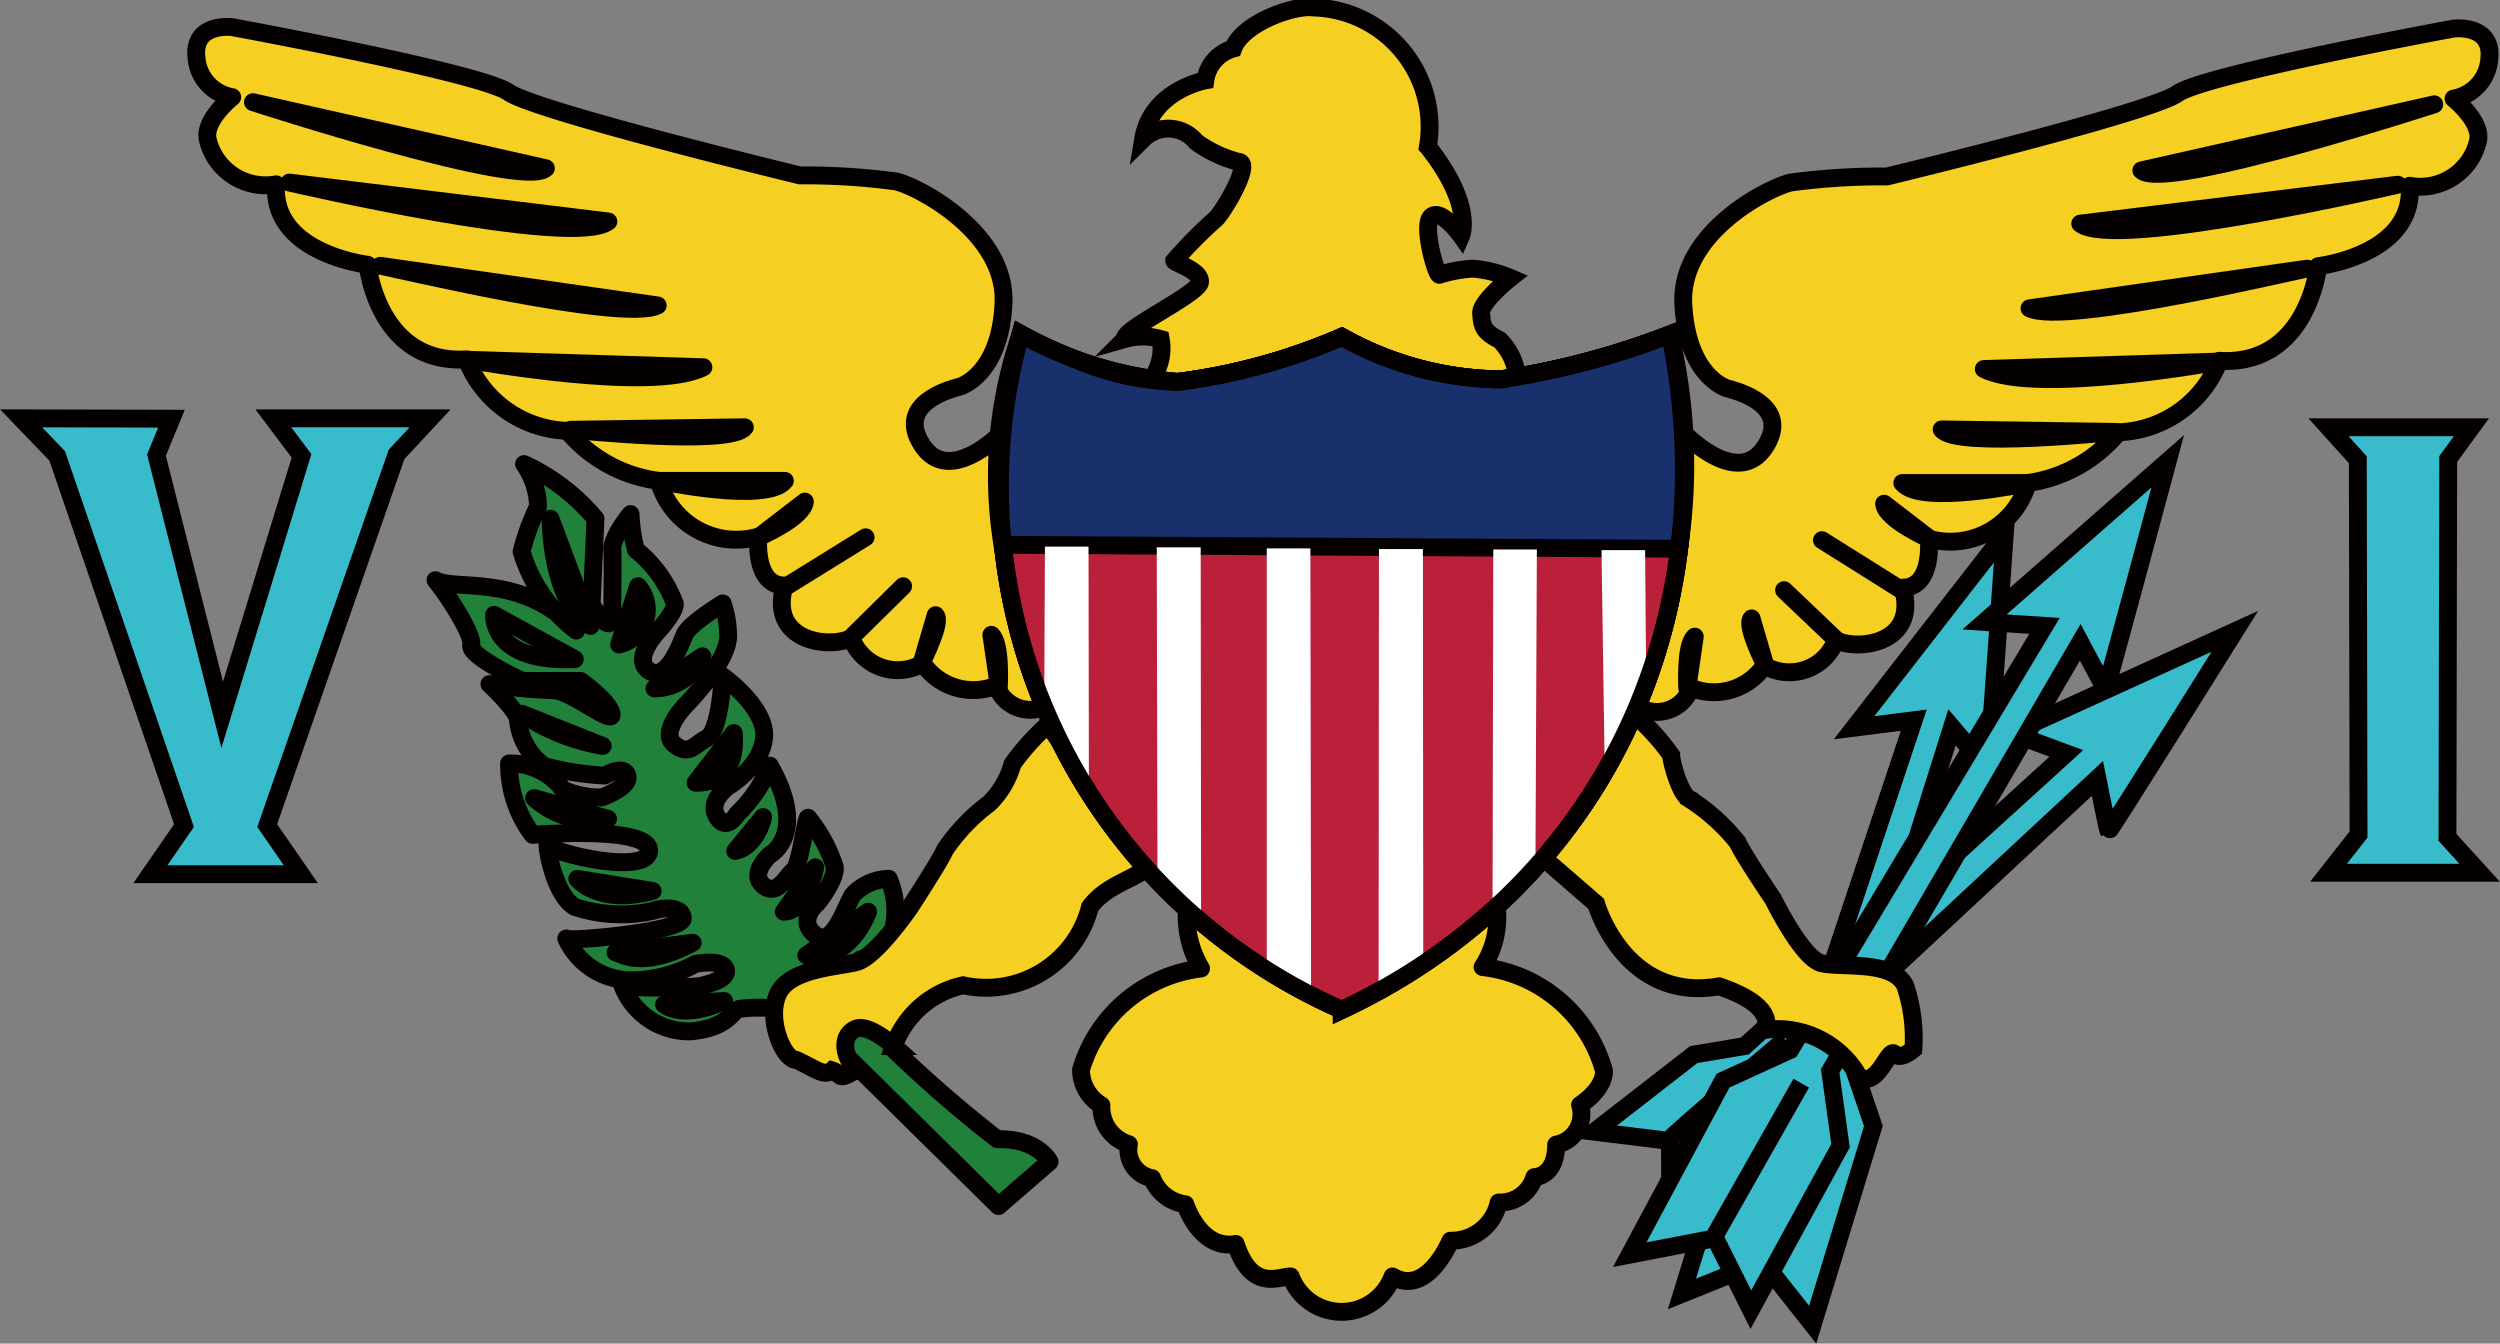
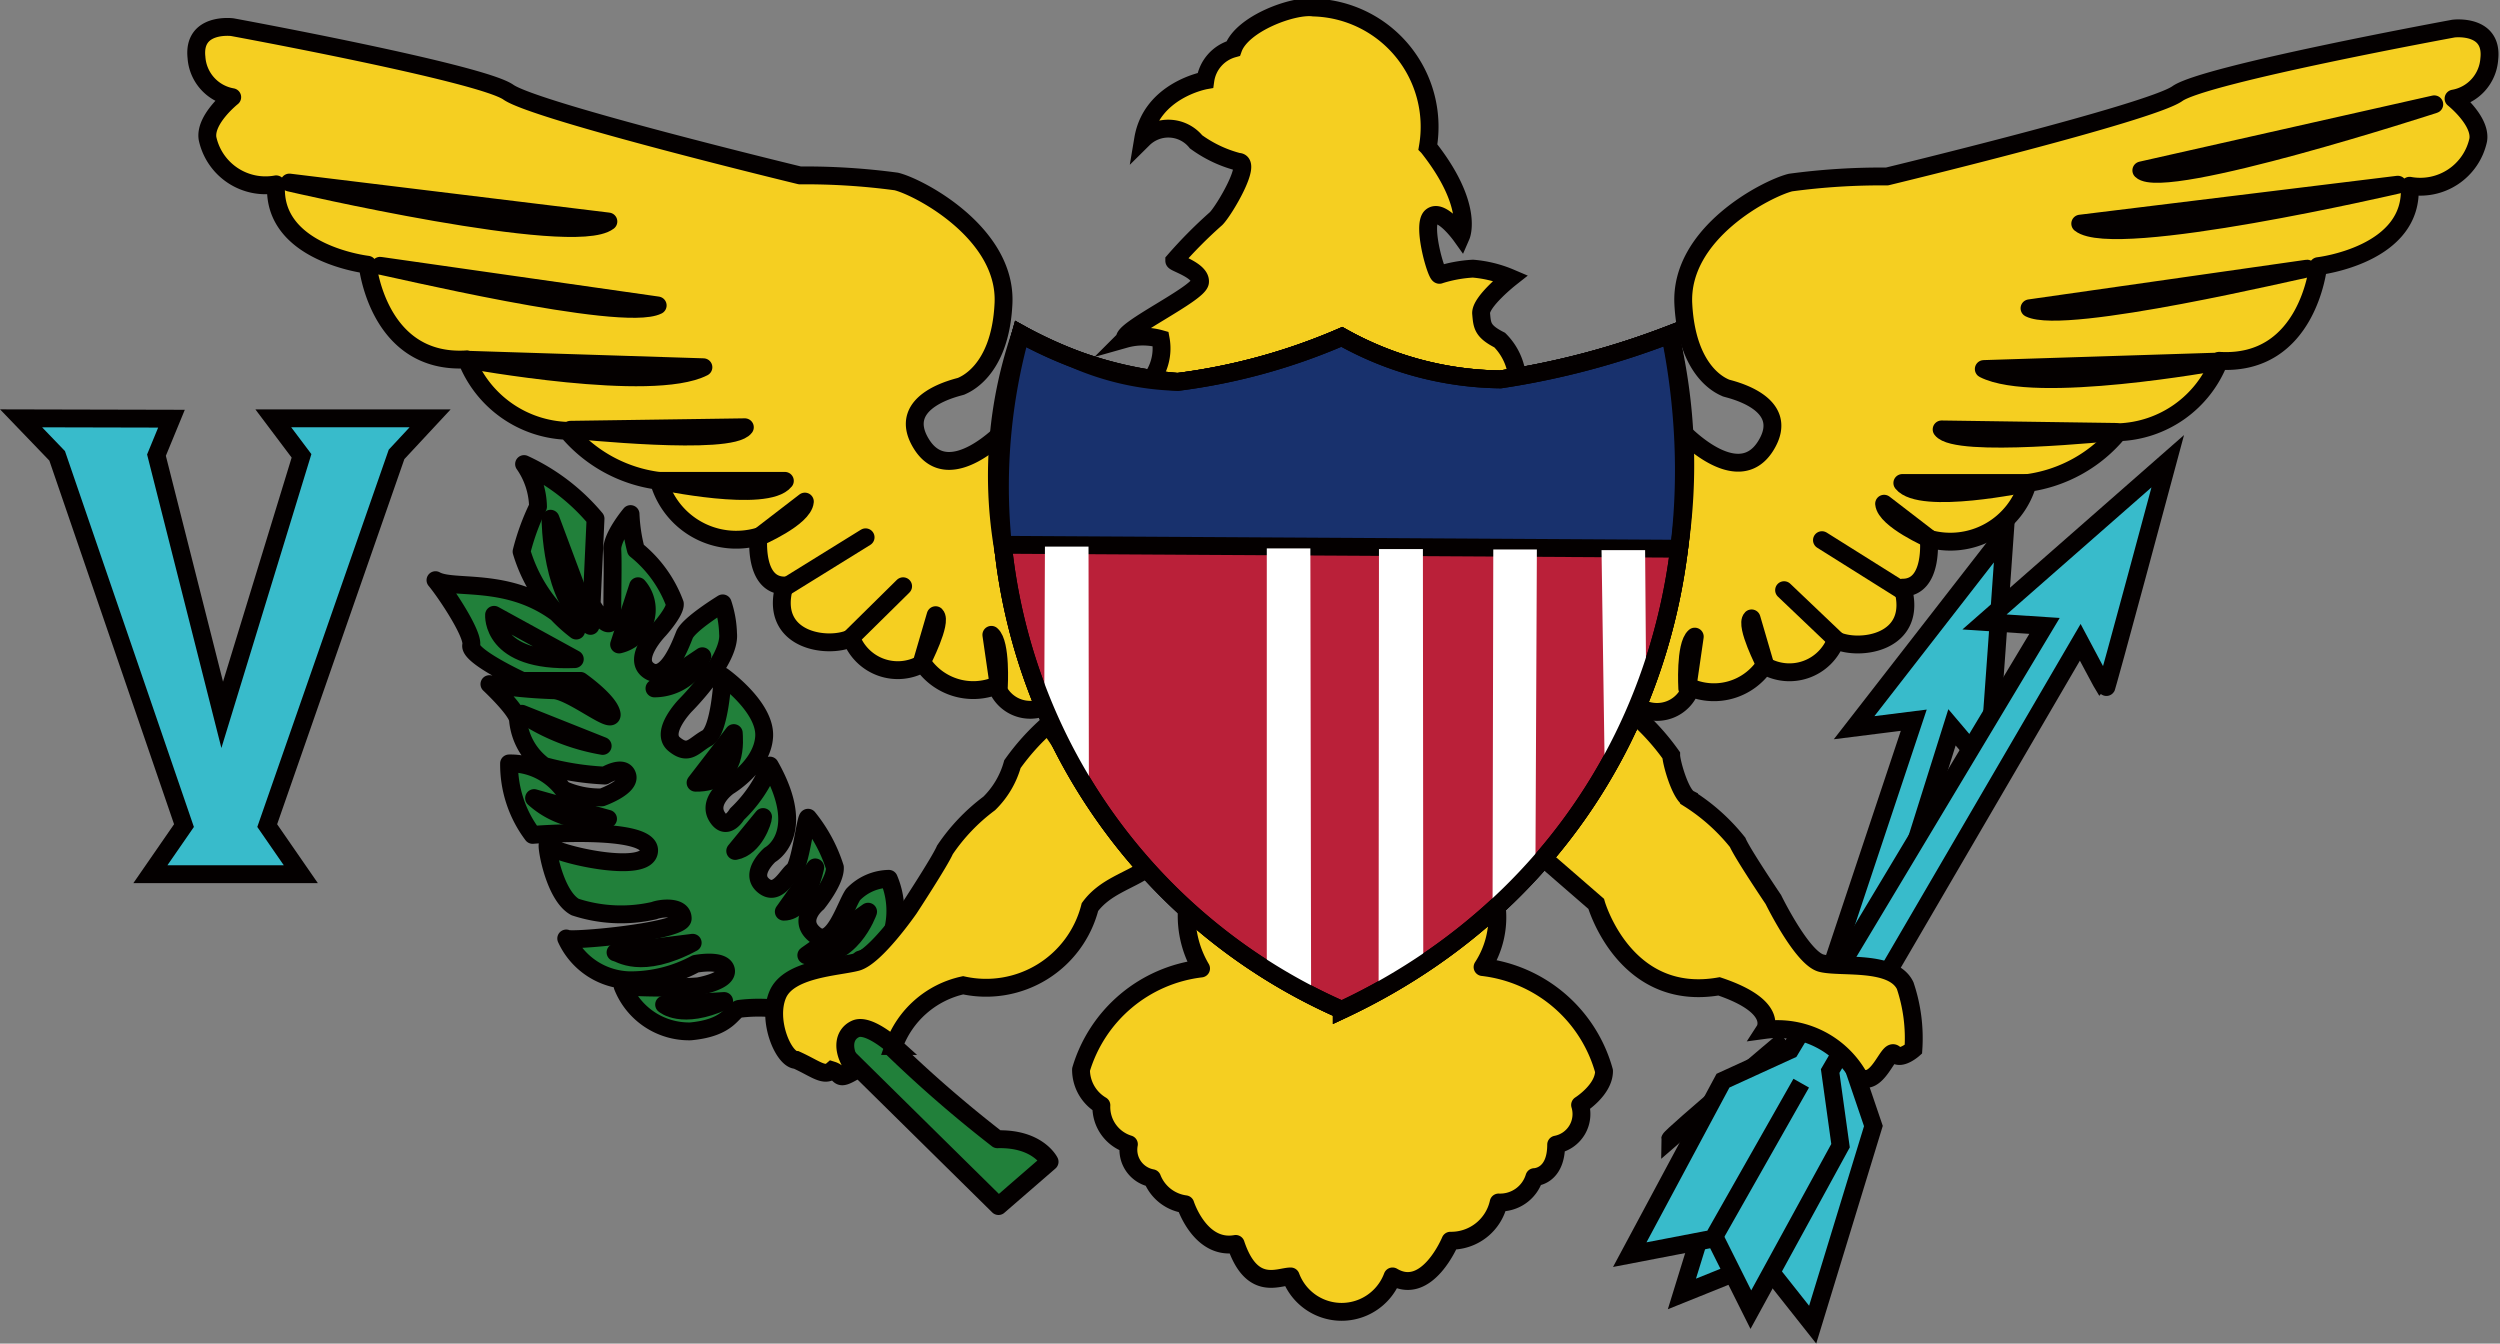
<svg xmlns="http://www.w3.org/2000/svg" id="图层_1" data-name="图层 1" viewBox="0 0 69.98 37.61">
  <rect x="0" y="0" width="69.98" height="37.61" fill="#808080" stroke="none" />
  <defs>
    <style>.cls-1,.cls-2,.cls-3{fill:#f5cf21;}.cls-1,.cls-10,.cls-2,.cls-3,.cls-4,.cls-5,.cls-6,.cls-7,.cls-8,.cls-9{stroke:#040000;stroke-width:0.5px;}.cls-2,.cls-4,.cls-8{stroke-linecap:round;}.cls-2,.cls-3,.cls-4,.cls-7,.cls-8{stroke-linejoin:round;}.cls-4{fill:#ede931;}.cls-5{fill:#38bbcb;}.cls-6,.cls-8{fill:none;}.cls-7{fill:#21803a;}.cls-9{fill:#ba2039;}.cls-10{fill:#18316d;}.cls-11{fill:#fff;}</style>
  </defs>
  <title>US virgIN</title>
  <path class="cls-1" d="M57.24,41.33A1.69,1.69,0,0,0,56.75,40c-.49-.25-.49-.41-.52-.74s.82-1,.82-1A3.39,3.39,0,0,0,56,38a3.77,3.77,0,0,0-.93.17c-.08.08-.51-1.4-.23-1.63s.83.54.83.54.37-.85-.93-2.49a3.34,3.34,0,0,0-3.2-3.9c-.56-.08-2,.45-2.25,1.15a1.08,1.08,0,0,0-.78.89S47,33,46.77,34.37a1,1,0,0,1,1.48.08,3.5,3.5,0,0,0,1.18.56c.41,0-.39,1.36-.62,1.59a12.7,12.7,0,0,0-1.17,1.18c0,.06.76.27.72.6s-2.21,1.34-2.1,1.59a1.84,1.84,0,0,1,1,0,1.44,1.44,0,0,1-.52,1.39Z" transform="translate(-14.77 -30.48)" />
  <path class="cls-2" d="M56.67,55.89a2.55,2.55,0,0,1-.4,1.66,4,4,0,0,1,3.4,2.91c0,.53-.67.95-.67.95a.87.87,0,0,1-.67,1.11c0,.91-.61.91-.61.91a1,1,0,0,1-1,.71,1.36,1.36,0,0,1-1.35,1.07s-.65,1.58-1.62,1a1.52,1.52,0,0,1-2.85,0c-.34,0-1.09.44-1.54-.91-1,.18-1.41-1.11-1.41-1.11a1.16,1.16,0,0,1-.93-.73.81.81,0,0,1-.65-.95,1.09,1.09,0,0,1-.77-1.09,1.16,1.16,0,0,1-.57-1,4,4,0,0,1,3.36-2.83,2.89,2.89,0,0,1-.4-1.6Z" transform="translate(-14.77 -30.48)" />
  <path class="cls-3" d="M42.92,42.49s-1.56,1.68-2.35.43,1.09-1.61,1.11-1.63,1.09-.36,1.18-2.32-2.35-3.25-3-3.41a19.06,19.06,0,0,0-2.7-.17S29.77,33.6,29,33.06s-7.73-1.82-7.73-1.82-1.11-.14-1,.85a1.21,1.21,0,0,0,1,1.11s-.78.62-.69,1.16a1.66,1.66,0,0,0,1.92,1.28c-.14,1.94,2.56,2.25,2.56,2.25s.28,2.8,2.77,2.65a3.14,3.14,0,0,0,2.82,2,4,4,0,0,0,2.56,1.4A2.25,2.25,0,0,0,36,45.5s-.14,1.37.73,1.37c-.45,1.56,1.23,1.78,1.87,1.47a1.39,1.39,0,0,0,2,.71,1.71,1.71,0,0,0,2.06.62,1,1,0,0,0,1.4.57C45.22,49.88,42.9,42.54,42.92,42.49Z" transform="translate(-14.77 -30.48)" />
  <path class="cls-4" d="M42.73,49.7s.07-1.21-.21-1.45Z" transform="translate(-14.77 -30.48)" />
  <path class="cls-4" d="M40.58,49s.57-1.11.38-1.3Z" transform="translate(-14.77 -30.48)" />
  <path class="cls-4" d="M38.58,48.34l1.47-1.45Z" transform="translate(-14.77 -30.48)" />
  <path class="cls-4" d="M36.74,46.92,39,45.52Z" transform="translate(-14.77 -30.48)" />
  <path class="cls-4" d="M36,45.52s1.26-.54,1.3-1Z" transform="translate(-14.77 -30.48)" />
  <path class="cls-2" d="M33.23,43.94s3,.64,3.51,0Z" transform="translate(-14.77 -30.48)" />
  <path class="cls-2" d="M30.74,42.51c.12,0,4.48.47,4.88-.07Z" transform="translate(-14.77 -30.48)" />
  <path class="cls-2" d="M27.85,40.55c.07,0,5.17.95,6.61.21Z" transform="translate(-14.77 -30.48)" />
  <path class="cls-2" d="M25.41,37.92c.12,0,6.78,1.61,7.77,1.11Z" transform="translate(-14.77 -30.48)" />
  <path class="cls-2" d="M22.87,35.59s7.94,1.85,8.93,1.09Z" transform="translate(-14.77 -30.48)" />
-   <path class="cls-2" d="M21.85,33.34s7.56,2.46,8.2,1.85Z" transform="translate(-14.77 -30.48)" />
  <path class="cls-3" d="M61.84,42.54s1.56,1.68,2.35.43-1.09-1.61-1.11-1.63S62,41,61.89,39s2.35-3.25,3-3.41a19,19,0,0,1,2.7-.17s7.37-1.78,8.13-2.32,7.73-1.82,7.73-1.82,1.11-.14,1,.85a1.21,1.21,0,0,1-1,1.11s.78.62.69,1.16a1.66,1.66,0,0,1-1.92,1.28c.14,1.94-2.56,2.25-2.56,2.25s-.28,2.8-2.77,2.65a3.14,3.14,0,0,1-2.82,2A4,4,0,0,1,71.53,44a2.25,2.25,0,0,1-2.77,1.56s.14,1.37-.73,1.37c.45,1.56-1.23,1.78-1.87,1.47a1.39,1.39,0,0,1-2,.71,1.71,1.71,0,0,1-2.06.62,1,1,0,0,1-1.4.57C59.54,49.94,61.86,42.59,61.84,42.54Z" transform="translate(-14.77 -30.48)" />
  <path class="cls-4" d="M62,49.75s-.07-1.21.21-1.45Z" transform="translate(-14.77 -30.48)" />
  <path class="cls-4" d="M64.18,49.09s-.57-1.11-.38-1.3Z" transform="translate(-14.77 -30.48)" />
  <path class="cls-4" d="M66.18,48.4,64.71,47Z" transform="translate(-14.77 -30.48)" />
  <path class="cls-2" d="M68,47l-2.23-1.4Z" transform="translate(-14.77 -30.48)" />
  <path class="cls-4" d="M68.81,45.58s-1.26-.55-1.3-1Z" transform="translate(-14.77 -30.48)" />
  <path class="cls-2" d="M71.53,44s-3,.64-3.51,0Z" transform="translate(-14.77 -30.48)" />
  <path class="cls-2" d="M74,42.57c-.12,0-4.48.47-4.88-.07Z" transform="translate(-14.77 -30.48)" />
  <path class="cls-2" d="M76.91,40.6c-.07,0-5.17.95-6.61.21Z" transform="translate(-14.77 -30.48)" />
  <path class="cls-2" d="M79.35,38c-.12,0-6.78,1.61-7.77,1.11Z" transform="translate(-14.77 -30.48)" />
  <path class="cls-2" d="M81.89,35.65S73.95,37.5,73,36.74Z" transform="translate(-14.77 -30.48)" />
  <path class="cls-2" d="M82.91,33.4s-7.56,2.46-8.2,1.85Z" transform="translate(-14.77 -30.48)" />
  <path class="cls-5" d="M70.89,45.42S70.43,52,70.41,52s-1-1.16-1-1.16L66.53,60l.68,2-1.7,5.56-1.4-1.77-2.26.91,1.81-5.86,1.68-1.2,3-9-1.67.21Z" transform="translate(-14.77 -30.48)" />
-   <path class="cls-5" d="M77.33,48.15s-3.52,5.63-3.54,5.6-.31-1.48-.31-1.48L67.7,57.65l-6.18,6,0-1.23-2.12-.26L62.18,60l1.43-.24,9-8.19L71.07,51Z" transform="translate(-14.77 -30.48)" />
  <path class="cls-6" d="M61.52,62.37c0-.08,3.22-2.79,3.22-2.79Z" transform="translate(-14.77 -30.48)" />
  <path class="cls-5" d="M75.45,43.39s-1.72,6.41-1.74,6.39S73,48.46,73,48.46l-7,12,.29,2.09-2.51,4.59-1-2-2.39.46L63,60.73l1.88-.86L72,48l-1.68-.11Z" transform="translate(-14.77 -30.48)" />
  <path class="cls-6" d="M62.78,65.05s2.41-4.25,2.41-4.25Z" transform="translate(-14.77 -30.48)" />
  <polygon class="cls-5" points="0.59 11.71 4.8 11.72 4.38 12.74 6.22 20.01 8.44 12.76 7.65 11.71 12.04 11.71 11.1 12.72 7.48 23.11 8.42 24.47 4.21 24.47 5.15 23.11 1.6 12.76 0.59 11.71" />
-   <polygon class="cls-5" points="65.18 11.96 69.18 11.96 68.53 12.85 68.51 23.44 69.41 24.43 65.18 24.43 66.02 23.36 66 12.87 65.18 11.96" />
  <path class="cls-7" d="M42.72,64.24,44.15,63s-.32-.66-1.46-.63a35.47,35.47,0,0,1-2.92-2.53l-.92-2.5a1.43,1.43,0,0,0,.92-.83,2.29,2.29,0,0,0-.12-1.43,1.42,1.42,0,0,0-1,.44c-.22.32-.56,1.53-1.07,1.12s.07-.88.07-.88.51-.63.49-1a4.25,4.25,0,0,0-.75-1.39c-.07,0-.22,1.34-.41,1.48s-.46.75-.85.41.19-.85.19-.85,1.09-.58,0-2.5a3.81,3.81,0,0,1-.92,1.36s-.29.51-.56.07.32-.85.32-.85.95-.56,1-1.39S35,49.41,35,49.41s-.07,1.53-.44,1.73-.51.51-.92.17.32-1.09.32-1.09,1.26-1.26,1.19-2a2.9,2.9,0,0,0-.15-.85s-.95.58-1.07.88-.51,1.34-1,1,.29-1.14.29-1.14.46-.51.44-.73a3.49,3.49,0,0,0-1.09-1.51,4.69,4.69,0,0,1-.15-1s-.53.63-.51,1,0,1,0,1.77-.58-.24-.58-.24L31.44,45a5.74,5.74,0,0,0-2-1.53,2.16,2.16,0,0,1,.39,1.19,6.46,6.46,0,0,0-.46,1.26,4.33,4.33,0,0,0,1.53,2.21c-1.51-1.63-3.38-1.09-3.94-1.41.27.32,1.07,1.51,1,1.82s1.43,1,1.43,1l1.63,0s.8.56.87.92-1.17-.68-1.65-.66a14.43,14.43,0,0,1-1.77-.17s.78.73.8,1A1.79,1.79,0,0,0,30,51.92a7.89,7.89,0,0,0,1.7.27s.53-.32.63,0-.71.61-.71.61a2.48,2.48,0,0,1-1.09-.22,1.85,1.85,0,0,0-1.51-.73,3.27,3.27,0,0,0,.66,2s3.28-.27,3.26.44-2.72.07-2.82-.15.12,1.39.75,1.73a4.13,4.13,0,0,0,2.21.1c.17-.07.8-.15.8.22s-3.21.66-3.26.56a2,2,0,0,0,1.77,1.17,3.83,3.83,0,0,0,1.85-.46s.78-.15.85.17-.78.46-.78.46a15.65,15.65,0,0,1-2.11,0,2,2,0,0,0,1.9,1.26c1.07-.1,1.14-.56,1.36-.63a4.46,4.46,0,0,1,1.09,0c.1,0,1.8,1.21,1.8,1.21Z" transform="translate(-14.77 -30.48)" />
  <path class="cls-8" d="M30.18,45s0,2.33,1.12,3Z" transform="translate(-14.77 -30.48)" />
  <path class="cls-8" d="M32.63,46.89a1,1,0,0,1-.53,1.63Z" transform="translate(-14.77 -30.48)" />
  <path class="cls-8" d="M28.6,47.69s-.1,1.34,2.26,1.24Z" transform="translate(-14.77 -30.48)" />
  <path class="cls-8" d="M34.43,48.85a1.46,1.46,0,0,1-1.34.9Z" transform="translate(-14.77 -30.48)" />
  <path class="cls-8" d="M35.31,51c0,.12.17,1.41-1.07,1.39Z" transform="translate(-14.77 -30.48)" />
  <path class="cls-8" d="M29.38,50.46a5.85,5.85,0,0,0,2.26.9Z" transform="translate(-14.77 -30.48)" />
  <path class="cls-8" d="M29.72,52.82a2.42,2.42,0,0,0,2.07.58Z" transform="translate(-14.77 -30.48)" />
  <path class="cls-8" d="M36.13,53.35c0,.1-.24.85-.78.95Z" transform="translate(-14.77 -30.48)" />
-   <path class="cls-8" d="M30.93,55.08s.58.75,2.11.34Z" transform="translate(-14.77 -30.48)" />
+   <path class="cls-8" d="M30.93,55.08Z" transform="translate(-14.77 -30.48)" />
  <path class="cls-8" d="M37.59,54.76S37.35,56,36.71,56Z" transform="translate(-14.77 -30.48)" />
  <path class="cls-8" d="M39.07,56s-.49,1.43-1.73,1.22Z" transform="translate(-14.77 -30.48)" />
  <path class="cls-8" d="M33.36,58.6s.49.44,1.68-.1Z" transform="translate(-14.77 -30.48)" />
  <path class="cls-8" d="M32,57.14c.1,0,.7.51,2.16-.27Z" transform="translate(-14.77 -30.48)" />
  <path class="cls-1" d="M60.55,50.51a6.47,6.47,0,0,1,1,1.11c0,.19.25,1.09.5,1.22a5.48,5.48,0,0,1,1.36,1.22c.13.31,1,1.6,1,1.6s.8,1.64,1.34,1.78,2-.1,2.35.63a4.62,4.62,0,0,1,.23,1.78s-.36.32-.53.13-.48,1-1,.63a2.62,2.62,0,0,0-2.63-1.3s.42-.65-1.28-1.22c-2.65.46-3.44-2.31-3.44-2.31l-1.51-1.31Z" transform="translate(-14.77 -30.48)" />
  <path class="cls-1" d="M44.11,50.76a6.45,6.45,0,0,0-1,1.11,2.47,2.47,0,0,1-.65,1.1,5.36,5.36,0,0,0-1.24,1.3c-.13.31-1,1.64-1,1.64s-.94,1.36-1.47,1.5-1.9.18-2.21.91.17,1.83.52,1.83c.53.24.78.48,1,.29.29.09.12.33.66,0-.41-.52-.36-1,0-1.16s1.07.48,1.07.48a2.67,2.67,0,0,1,1.94-1.7,3,3,0,0,0,3.55-2.19c.42-.57,1.07-.72,1.6-1.08Z" transform="translate(-14.77 -30.48)" />
  <path class="cls-8" d="M45.63,61.41" transform="translate(-14.77 -30.48)" />
  <path class="cls-6" d="M43.34,39.83a10.81,10.81,0,0,0,4.4,1.34,16.93,16.93,0,0,0,4.59-1.26,9.29,9.29,0,0,0,4.44,1.19,22.43,22.43,0,0,0,4.75-1.26c1.65,8.22-2.1,15.59-9.19,18.91A16,16,0,0,1,43.34,39.83Z" transform="translate(-14.77 -30.48)" />
  <path class="cls-9" d="M43.34,39.83a10.81,10.81,0,0,0,4.4,1.34,16.93,16.93,0,0,0,4.59-1.26,9.29,9.29,0,0,0,4.44,1.19,22.43,22.43,0,0,0,4.75-1.26c1.65,8.22-2.1,15.59-9.19,18.91A16,16,0,0,1,43.34,39.83Z" transform="translate(-14.77 -30.48)" />
  <path class="cls-10" d="M43.34,39.83a14.45,14.45,0,0,0,1.51.7,7.67,7.67,0,0,0,2.89.64,16.93,16.93,0,0,0,4.59-1.26,9.29,9.29,0,0,0,4.44,1.19,22.43,22.43,0,0,0,4.75-1.26,15.92,15.92,0,0,1,.25,6l-18.94-.11A12.16,12.16,0,0,1,43.34,39.83Z" transform="translate(-14.77 -30.48)" />
  <polygon class="cls-11" points="29.25 15.3 29.23 19.78 30.48 22.02 30.47 15.3 29.25 15.3" />
-   <polygon class="cls-11" points="32.38 15.32 32.4 24.55 33.62 25.66 33.61 15.32 32.38 15.32" />
  <polygon class="cls-11" points="35.46 15.35 35.46 27.11 36.7 27.79 36.68 15.35 35.46 15.35" />
  <polygon class="cls-11" points="46.05 15.4 46.08 19.23 44.92 21.59 44.83 15.4 46.05 15.4" />
  <polygon class="cls-11" points="43.02 15.38 42.98 24.27 41.78 25.4 41.8 15.38 43.02 15.38" />
  <polygon class="cls-11" points="39.83 15.37 39.84 26.97 38.59 27.74 38.6 15.37 39.83 15.37" />
  <path class="cls-6" d="M43.34,39.83a10.81,10.81,0,0,0,4.4,1.34,16.93,16.93,0,0,0,4.59-1.26,9.29,9.29,0,0,0,4.44,1.19,22.43,22.43,0,0,0,4.75-1.26c1.65,8.22-2.1,15.59-9.19,18.91A16,16,0,0,1,43.34,39.83Z" transform="translate(-14.77 -30.48)" />
</svg>